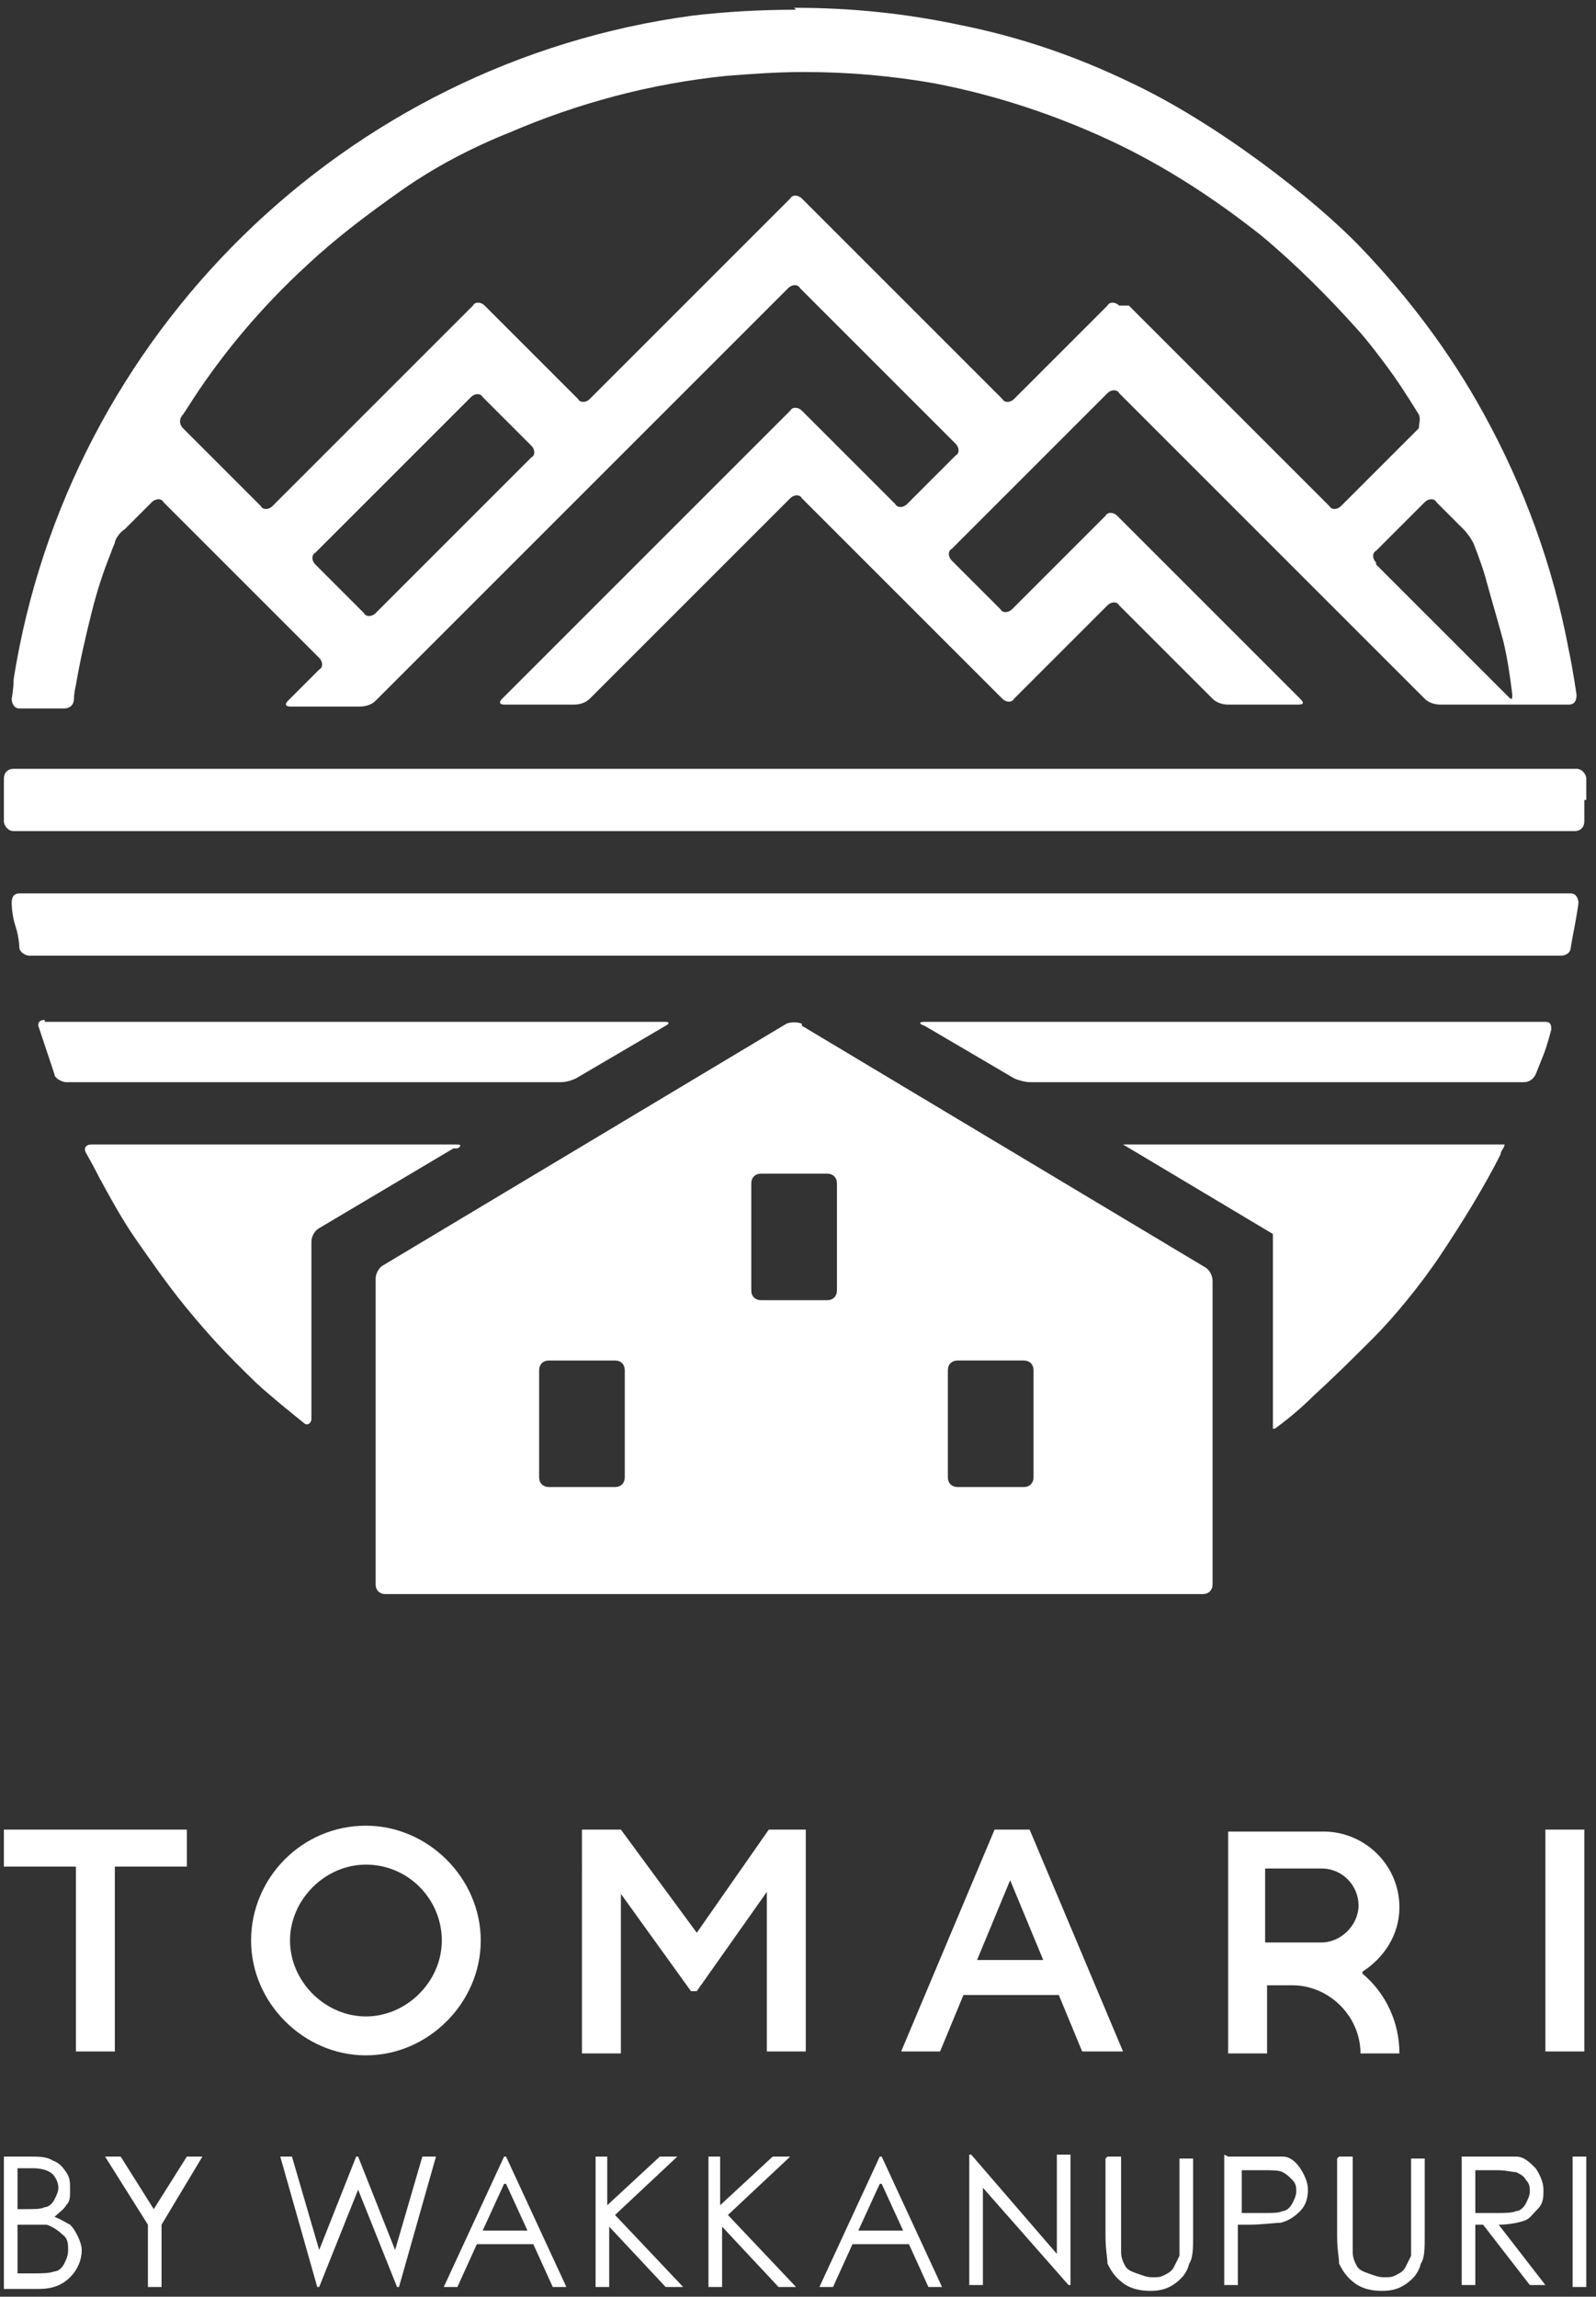
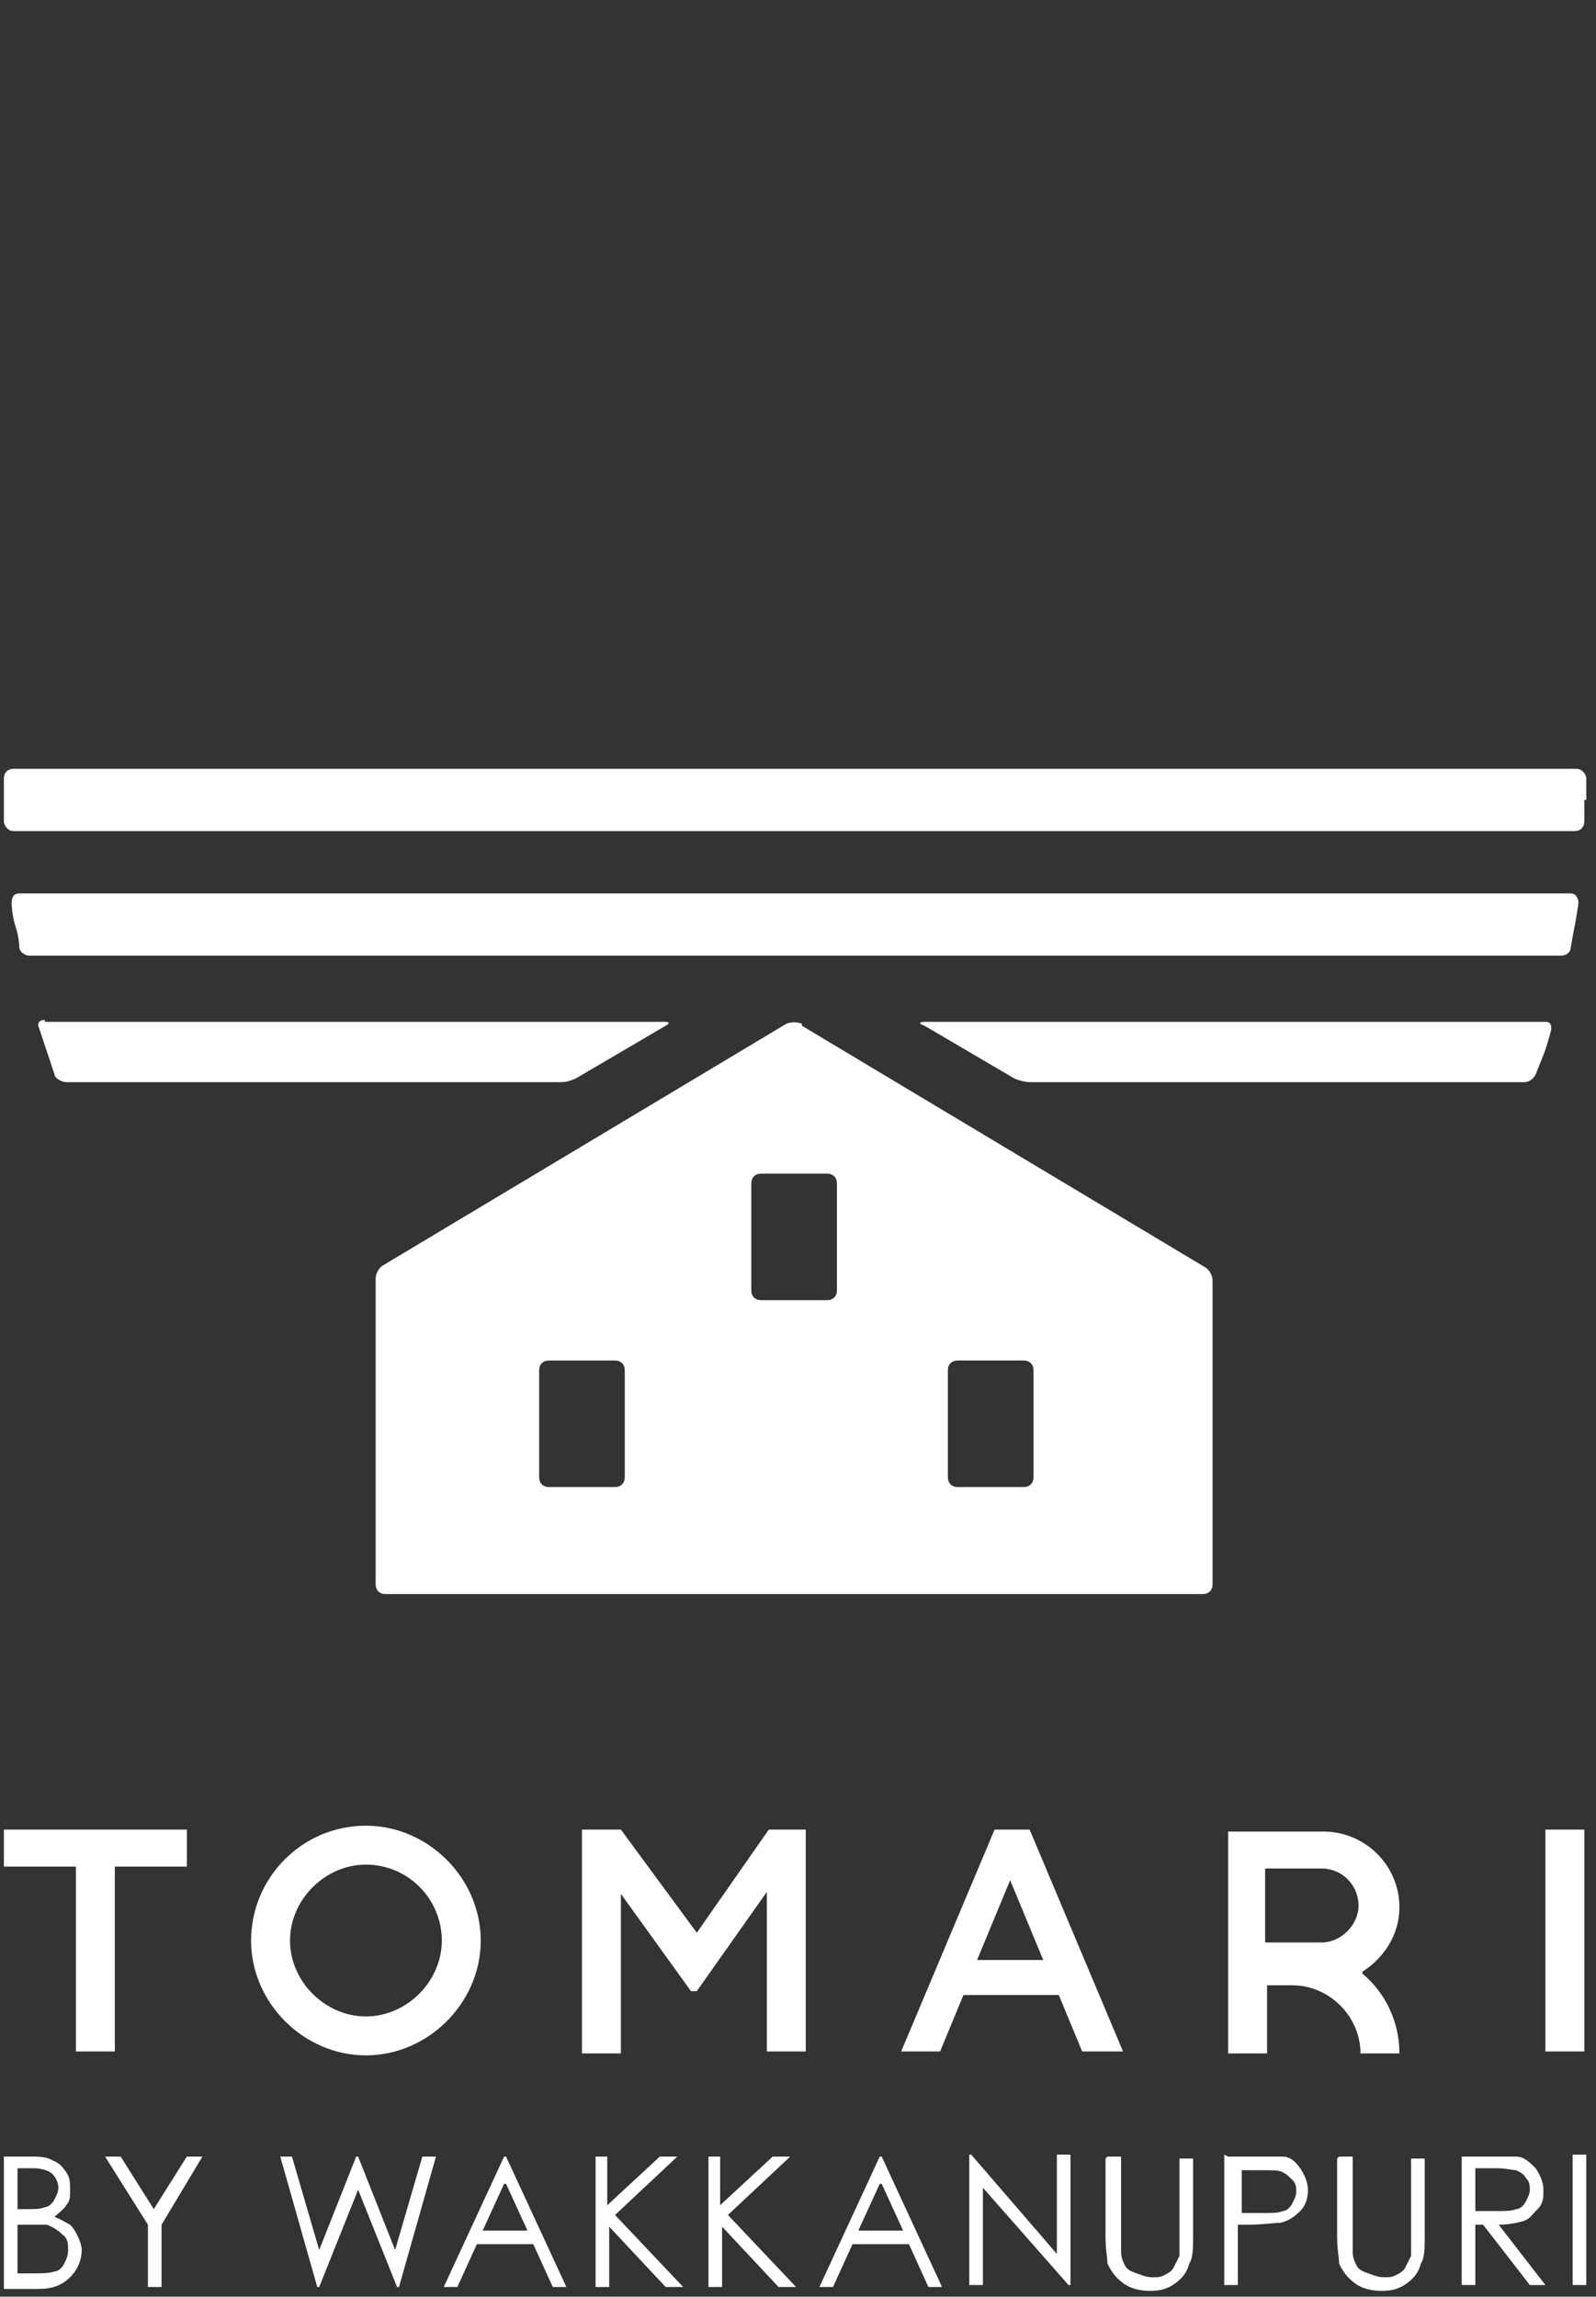
<svg xmlns="http://www.w3.org/2000/svg" id="_レイヤー_1" viewBox="0 0 82 118">
  <rect x="0" y="0" width="82" height="118" fill="#333333" stroke="none" />
  <defs>
    <style>.cls-1{fill:#fff}</style>
  </defs>
-   <path class="cls-1" d="M.2 94h9.4v1.9H5.9v9.5h-2v-9.5H.2V94zm29.7 0h2l3.9 5.3 3.7-5.3h1.9v11.4h-2v-8.2l-3.6 5.1h-.3l-3.6-5v8.2h-2V94.1zm21.2 0h1.8l4.8 11.4h-2.1l-1.2-2.9h-4.9l-1.2 2.9h-2L51.1 94zm-.8 6.7h3.3l-1.7-4.1-1.7 4.1zM79.4 94h2v11.4h-2V94zm-9.4 7.3c1.1-.7 1.9-1.9 1.9-3.3 0-2.2-1.8-3.9-3.9-3.9h-4.9v11.4h2V102h1.3c1.9 0 3.5 1.6 3.5 3.5h2c0-1.6-.7-3.1-1.9-4.1zm-5-1.4V96h2.9c1.1 0 1.9.9 1.9 1.9s-.9 1.9-1.9 1.9H65zm-46.2-4.1c2.2 0 3.9 1.8 3.9 3.9s-1.8 3.9-3.9 3.9-3.9-1.8-3.9-3.9 1.8-3.9 3.9-3.9m0-2c-3.3 0-5.9 2.7-5.9 5.9s2.7 5.9 5.9 5.9 5.9-2.7 5.9-5.9-2.7-5.9-5.9-5.9zm-18.6 17h1.3c.5 0 .9 0 1.2.2.3.1.5.3.7.6.2.3.2.5.2.9s0 .6-.2.8c-.1.2-.4.4-.6.6.3.1.6.3.8.4.2.2.3.4.4.6.1.2.2.5.2.7 0 .5-.2 1-.6 1.4s-.9.6-1.6.6H.2v-6.7zm.7.6v2.1h.4c.5 0 .8 0 1-.1.2 0 .4-.2.5-.4.1-.2.2-.4.2-.6s-.1-.5-.3-.7c-.2-.2-.6-.3-1-.3H.9zm0 2.8v2.6h.8c.5 0 .8 0 1.1-.1.2 0 .4-.2.5-.4.1-.2.2-.4.2-.7s0-.6-.3-.8c-.2-.2-.5-.4-.8-.5H.8zm4.5-3.4h.8l1.7 2.7 1.7-2.7h.8l-2.1 3.5v3.2h-.7v-3.2l-2.2-3.5zm8.9 0h.7l1.4 4.8 1.9-4.8h.1l1.9 4.8 1.4-4.8h.7l-1.9 6.7h-.1l-2-5-2 5h-.1l-1.9-6.7zm11.7 0l3.1 6.7h-.7l-1-2.2h-2.9l-1 2.2h-.7l3.1-6.7h.2zm-.1 1.4l-1.1 2.4h2.3l-1.1-2.4zm4.6-1.4h.7v2.5l2.7-2.5h.9l-3.2 3 3.5 3.7h-.9l-2.9-3.1v3.1h-.7v-6.7zm5.8 0h.7v2.5l2.7-2.5h.9l-3.2 3 3.5 3.7H40l-2.9-3.1v3.1h-.7v-6.7zm9 0l3.1 6.7h-.7l-1-2.2h-2.9l-1 2.2h-.7l3.1-6.7h.2zm-.1 1.4l-1.1 2.4h2.3l-1.1-2.4zm4.6 5.2v-6.7h.1l4.4 5.1v-5.1h.7v6.7h-.1l-4.4-5v5h-.7zm7.1-6.6h.7v4.9c0 .3.1.5.2.7s.3.3.6.4.5.2.8.2.4 0 .6-.1.4-.2.5-.4l.3-.6v-5h.7v4c0 .6 0 1.1-.2 1.4-.1.4-.3.7-.7 1s-.8.4-1.3.4-1-.1-1.4-.4c-.4-.3-.6-.6-.8-1 0-.3-.1-.7-.1-1.4v-4zm6.2 0h2.8c.4 0 .7.3.9.6s.4.7.4 1.1-.1.8-.4 1.1-.6.5-1 .6c-.3 0-.9.1-1.7.1h-.5v3.1h-.7v-6.7zm.7.6v2.3h1.1c.5 0 .8 0 1-.1.2 0 .4-.2.5-.4s.2-.4.2-.6 0-.4-.2-.6-.3-.3-.5-.4-.5-.1-1-.1h-1.2zm5-.6h.7v4.9c0 .3.1.5.2.7s.3.3.6.4.5.2.8.2.4 0 .6-.1.4-.2.5-.4l.3-.6v-5h.7v4c0 .6 0 1.1-.2 1.4-.1.4-.3.7-.7 1s-.8.4-1.3.4-1-.1-1.4-.4c-.4-.3-.6-.6-.8-1 0-.3-.1-.7-.1-1.4v-4zm6.3 0h2.8c.4 0 .7.3 1 .6.2.3.4.7.4 1.1s0 .7-.3 1-.4.5-.7.6c-.3.1-.8.2-1.3.2l2.4 3.1h-.8l-2.4-3.1h-.4v3.1h-.7v-6.7zm.7.6v2.3h1.1c.4 0 .8 0 1-.1.2 0 .4-.2.5-.4.1-.2.2-.4.2-.6s0-.4-.2-.6c-.1-.2-.3-.3-.5-.4-.2 0-.5-.1-1-.1h-1.2zm5-.6h.7v6.7h-.7v-6.7zM41.2 52.6c-.2-.1-.6-.1-.8 0L19.7 65c-.2.1-.4.4-.4.7v15.7c0 .3.2.5.5.5h42c.3 0 .5-.2.5-.5V65.8c0-.3-.2-.6-.4-.7L41.2 52.7zm-9.1 23.3c0 .3-.2.5-.5.5h-3.4c-.3 0-.5-.2-.5-.5v-5.5c0-.3.2-.5.5-.5h3.4c.3 0 .5.2.5.5v5.5zM43 66.3c0 .3-.2.5-.5.5h-3.4c-.3 0-.5-.2-.5-.5v-5.5c0-.3.2-.5.5-.5h3.4c.3 0 .5.2.5.5v5.5zm10.1 9.6c0 .3-.2.5-.5.5h-3.4c-.3 0-.5-.2-.5-.5v-5.5c0-.3.2-.5.5-.5h3.4c.3 0 .5.2.5.5v5.5zm28.4-34.8V40c0-.2-.2-.5-.5-.5H.7c-.3 0-.5.2-.5.5v2.2c0 .2.2.5.5.5h80.2c.3 0 .5-.2.5-.5v-1.1zM1 48.7c0 .2.3.4.5.4h78.7c.3 0 .5-.2.5-.4 0 0 .1-.6.2-1.1s.2-1.2.2-1.2c0-.2-.1-.5-.4-.5H1c-.3 0-.4.2-.4.5 0 0 0 .6.2 1.2s.2 1.2.2 1.2zm77.3 6.9c.3 0 .5-.2.6-.4l.4-1c.2-.5.4-1.3.4-1.3 0-.2 0-.4-.3-.4H47.5c-.3 0-.3.1 0 .2l4.6 2.7c.2.1.6.2.8.2h25.4zm-76-3.2c-.3 0-.4.2-.3.4l.4 1.2.4 1.2c0 .2.4.4.6.4h25.4c.3 0 .6-.1.8-.2l4.6-2.7c.2-.1.2-.2 0-.2H2.3z" />
-   <path class="cls-1" d="M65.5 73.4c.7-.5 1.4-1.1 2-1.7 1.1-1 2.1-2 3.1-3S73 66 74 64.5s2.2-3.4 3.1-5.2c0-.2.2-.3.2-.5H57.7l7.7 4.6v10zM23.5 59c.2-.1.2-.2 0-.2H4.7c-.3 0-.4.2-.3.4 0 0 .4.7.7 1.3.6 1.1 1.2 2.2 1.9 3.2s1.6 2.3 2.5 3.4 1.7 2 2.6 2.9 1.2 1.2 1.8 1.7c.7.6 1.7 1.4 1.7 1.4.2.2.4 0 .4-.2v-9.1c0-.3.2-.6.4-.7l6.9-4.1zM40.9.5c-1.8 0-3.6.1-5.3.3C17.7 3.2 3.5 17.2.7 34.9c0 .5-.1 1-.1 1 0 .2.1.5.4.5h2.3c.3 0 .5-.2.5-.5 0 0 0-.3.1-.7.2-1.2.5-2.5.8-3.7s.6-2.1 1-3.1c.1-.3.2-.5.2-.5 0-.2.3-.6.5-.7l1.4-1.4c.2-.2.5-.2.6 0l8 8c.2.2.2.5 0 .6L14.8 36c-.2.2-.1.3.1.3h3.6c.3 0 .6-.1.8-.3l21.2-21.2c.2-.2.5-.2.6 0l8 8c.2.2.2.5 0 .6l-2.5 2.5c-.2.2-.5.2-.6 0l-4.8-4.8c-.2-.2-.5-.2-.6 0L25.8 35.9c-.2.2-.1.3.1.3h3.6c.3 0 .6-.1.8-.3l10.3-10.3c.2-.2.5-.2.6 0l10.3 10.3c.2.2.5.2.6 0l4.8-4.8c.2-.2.5-.2.6 0l4.8 4.8c.2.2.5.3.8.3h3.6c.3 0 .3-.1.1-.3l-9.4-9.4c-.2-.2-.5-.2-.6 0L52 31.3c-.2.2-.5.2-.6 0l-2.5-2.5c-.2-.2-.2-.5 0-.6l8-8c.2-.2.5-.2.6 0l15.7 15.7c.2.2.5.3.8.3h6.6c.3 0 .4-.2.4-.5 0 0-.2-1.4-.4-2.3-.8-4.3-2.3-8.4-4.4-12.2-1.7-3.1-3.9-6-6.3-8.5S62.5 6.3 58 4.2c-2.7-1.3-5.6-2.3-8.6-2.9-2.8-.6-5.6-.9-8.6-.9zm-21.6 31c-.2.2-.5.2-.6 0L16.2 29c-.2-.2-.2-.5 0-.6l8-8c.2-.2.5-.2.6 0l2.5 2.5c.2.2.2.5 0 .6l-8 8zm38.2-15.8c-.2-.2-.5-.2-.6 0l-4.8 4.8c-.2.2-.5.2-.6 0L41.2 10.2c-.2-.2-.5-.2-.6 0L30.3 20.5c-.2.2-.5.2-.6 0l-4.8-4.8c-.2-.2-.5-.2-.6 0L14 26c-.2.2-.5.2-.6 0l-4-4c-.2-.2-.2-.5 0-.7l.2-.3c1.7-2.7 3.8-5.2 6.2-7.4 1.5-1.4 3.1-2.6 4.8-3.8s3.6-2.2 5.6-3c3.5-1.5 7.2-2.5 11.1-2.9 1.3-.1 2.6-.2 4-.2 2.3 0 4.6.2 6.8.6 3.1.6 6.1 1.6 8.9 2.9s5.4 3 7.8 4.9c1.8 1.5 3.5 3.2 5.1 5 .6.7 1.2 1.5 1.7 2.2s1.3 2 1.3 2c.1.2 0 .5 0 .7l-4 4c-.2.2-.5.2-.6 0L58 15.7zm13.2 13.2c-.2-.2-.2-.5 0-.6l.7-.7.6-.6 1.2-1.2c.2-.2.5-.2.6 0l1.4 1.4c.2.2.4.5.5.7 0 0 .4 1 .6 1.7.3 1.1.6 2.1.9 3.2.3 1.1.5 2.9.5 2.9 0 .2 0 .3-.2.1L70.7 29z" />
+   <path class="cls-1" d="M.2 94h9.4v1.9H5.9v9.5h-2v-9.5H.2V94zm29.7 0h2l3.9 5.3 3.7-5.3h1.9v11.4h-2v-8.2l-3.6 5.1h-.3l-3.6-5v8.2h-2V94.1zm21.2 0h1.8l4.8 11.4h-2.1l-1.2-2.9h-4.9l-1.2 2.9h-2L51.1 94zm-.8 6.7h3.3l-1.7-4.1-1.7 4.1zM79.4 94h2v11.4h-2V94zm-9.4 7.3c1.1-.7 1.9-1.9 1.9-3.3 0-2.2-1.8-3.9-3.9-3.9h-4.9v11.4h2V102h1.3c1.9 0 3.5 1.6 3.5 3.5h2c0-1.6-.7-3.1-1.9-4.1zm-5-1.4V96h2.9c1.1 0 1.9.9 1.9 1.9s-.9 1.9-1.9 1.9H65zm-46.2-4.1c2.2 0 3.9 1.8 3.9 3.9s-1.8 3.9-3.9 3.9-3.9-1.8-3.9-3.9 1.8-3.9 3.9-3.9m0-2c-3.3 0-5.9 2.7-5.9 5.9s2.7 5.9 5.9 5.9 5.9-2.7 5.9-5.9-2.7-5.9-5.9-5.9zm-18.6 17h1.3c.5 0 .9 0 1.2.2.3.1.5.3.7.6.2.3.2.5.2.9s0 .6-.2.8c-.1.2-.4.4-.6.6.3.1.6.3.8.4.2.2.3.4.4.6.1.2.2.5.2.7 0 .5-.2 1-.6 1.4s-.9.6-1.6.6H.2v-6.7zm.7.6v2.1h.4c.5 0 .8 0 1-.1.2 0 .4-.2.5-.4.1-.2.2-.4.2-.6s-.1-.5-.3-.7c-.2-.2-.6-.3-1-.3H.9zm0 2.8v2.6h.8c.5 0 .8 0 1.1-.1.2 0 .4-.2.5-.4.1-.2.2-.4.2-.7s0-.6-.3-.8c-.2-.2-.5-.4-.8-.5H.8zm4.5-3.4h.8l1.7 2.7 1.7-2.7h.8l-2.1 3.5v3.2h-.7v-3.2l-2.2-3.5zm8.9 0h.7l1.4 4.8 1.9-4.8h.1l1.9 4.8 1.4-4.8h.7l-1.9 6.7h-.1l-2-5-2 5h-.1l-1.9-6.7zm11.7 0l3.1 6.7h-.7l-1-2.2h-2.9l-1 2.2h-.7l3.1-6.7h.2zm-.1 1.4l-1.1 2.4h2.3l-1.1-2.4zm4.6-1.4h.7v2.5l2.7-2.5h.9l-3.2 3 3.5 3.7h-.9l-2.9-3.1v3.1h-.7v-6.7zm5.8 0h.7v2.5l2.7-2.5h.9l-3.2 3 3.5 3.7H40l-2.9-3.1v3.1h-.7v-6.7zm9 0l3.1 6.7h-.7l-1-2.2h-2.9l-1 2.2h-.7l3.1-6.7h.2zm-.1 1.4l-1.1 2.4h2.3l-1.1-2.4zm4.6 5.2v-6.7h.1l4.4 5.1v-5.1h.7v6.7h-.1l-4.4-5v5h-.7zm7.1-6.6h.7v4.9c0 .3.1.5.2.7s.3.3.6.4.5.2.8.2.4 0 .6-.1.4-.2.5-.4l.3-.6v-5h.7v4c0 .6 0 1.1-.2 1.4-.1.4-.3.7-.7 1s-.8.4-1.3.4-1-.1-1.4-.4c-.4-.3-.6-.6-.8-1 0-.3-.1-.7-.1-1.4v-4zm6.2 0h2.8c.4 0 .7.3.9.6s.4.7.4 1.1-.1.8-.4 1.1-.6.5-1 .6c-.3 0-.9.1-1.7.1h-.5v3.1h-.7v-6.7zm.7.6v2.3h1.1c.5 0 .8 0 1-.1.2 0 .4-.2.5-.4s.2-.4.2-.6 0-.4-.2-.6-.3-.3-.5-.4-.5-.1-1-.1h-1.2zm5-.6h.7v4.9c0 .3.1.5.2.7s.3.3.6.4.5.2.8.2.4 0 .6-.1.4-.2.5-.4l.3-.6v-5h.7v4c0 .6 0 1.1-.2 1.4-.1.4-.3.7-.7 1s-.8.4-1.3.4-1-.1-1.4-.4c-.4-.3-.6-.6-.8-1 0-.3-.1-.7-.1-1.4v-4zm6.3 0h2.8c.4 0 .7.3 1 .6.2.3.4.7.4 1.1s0 .7-.3 1-.4.5-.7.6c-.3.1-.8.2-1.3.2l2.4 3.1h-.8l-2.4-3.1h-.4v3.1h-.7v-6.7m.7.6v2.3h1.1c.4 0 .8 0 1-.1.2 0 .4-.2.5-.4.1-.2.2-.4.2-.6s0-.4-.2-.6c-.1-.2-.3-.3-.5-.4-.2 0-.5-.1-1-.1h-1.2zm5-.6h.7v6.7h-.7v-6.7zM41.2 52.6c-.2-.1-.6-.1-.8 0L19.7 65c-.2.1-.4.4-.4.7v15.7c0 .3.2.5.5.5h42c.3 0 .5-.2.5-.5V65.8c0-.3-.2-.6-.4-.7L41.2 52.7zm-9.1 23.3c0 .3-.2.5-.5.5h-3.4c-.3 0-.5-.2-.5-.5v-5.5c0-.3.2-.5.5-.5h3.4c.3 0 .5.2.5.5v5.5zM43 66.3c0 .3-.2.5-.5.5h-3.4c-.3 0-.5-.2-.5-.5v-5.5c0-.3.2-.5.5-.5h3.4c.3 0 .5.2.5.5v5.5zm10.1 9.6c0 .3-.2.5-.5.5h-3.4c-.3 0-.5-.2-.5-.5v-5.5c0-.3.2-.5.5-.5h3.4c.3 0 .5.2.5.5v5.5zm28.4-34.8V40c0-.2-.2-.5-.5-.5H.7c-.3 0-.5.2-.5.5v2.2c0 .2.2.5.5.5h80.2c.3 0 .5-.2.5-.5v-1.1zM1 48.7c0 .2.3.4.5.4h78.7c.3 0 .5-.2.5-.4 0 0 .1-.6.2-1.1s.2-1.2.2-1.2c0-.2-.1-.5-.4-.5H1c-.3 0-.4.2-.4.5 0 0 0 .6.2 1.2s.2 1.2.2 1.2zm77.3 6.9c.3 0 .5-.2.6-.4l.4-1c.2-.5.4-1.3.4-1.3 0-.2 0-.4-.3-.4H47.5c-.3 0-.3.1 0 .2l4.6 2.7c.2.1.6.2.8.2h25.4zm-76-3.2c-.3 0-.4.2-.3.4l.4 1.2.4 1.2c0 .2.4.4.6.4h25.4c.3 0 .6-.1.8-.2l4.6-2.7c.2-.1.2-.2 0-.2H2.3z" />
</svg>